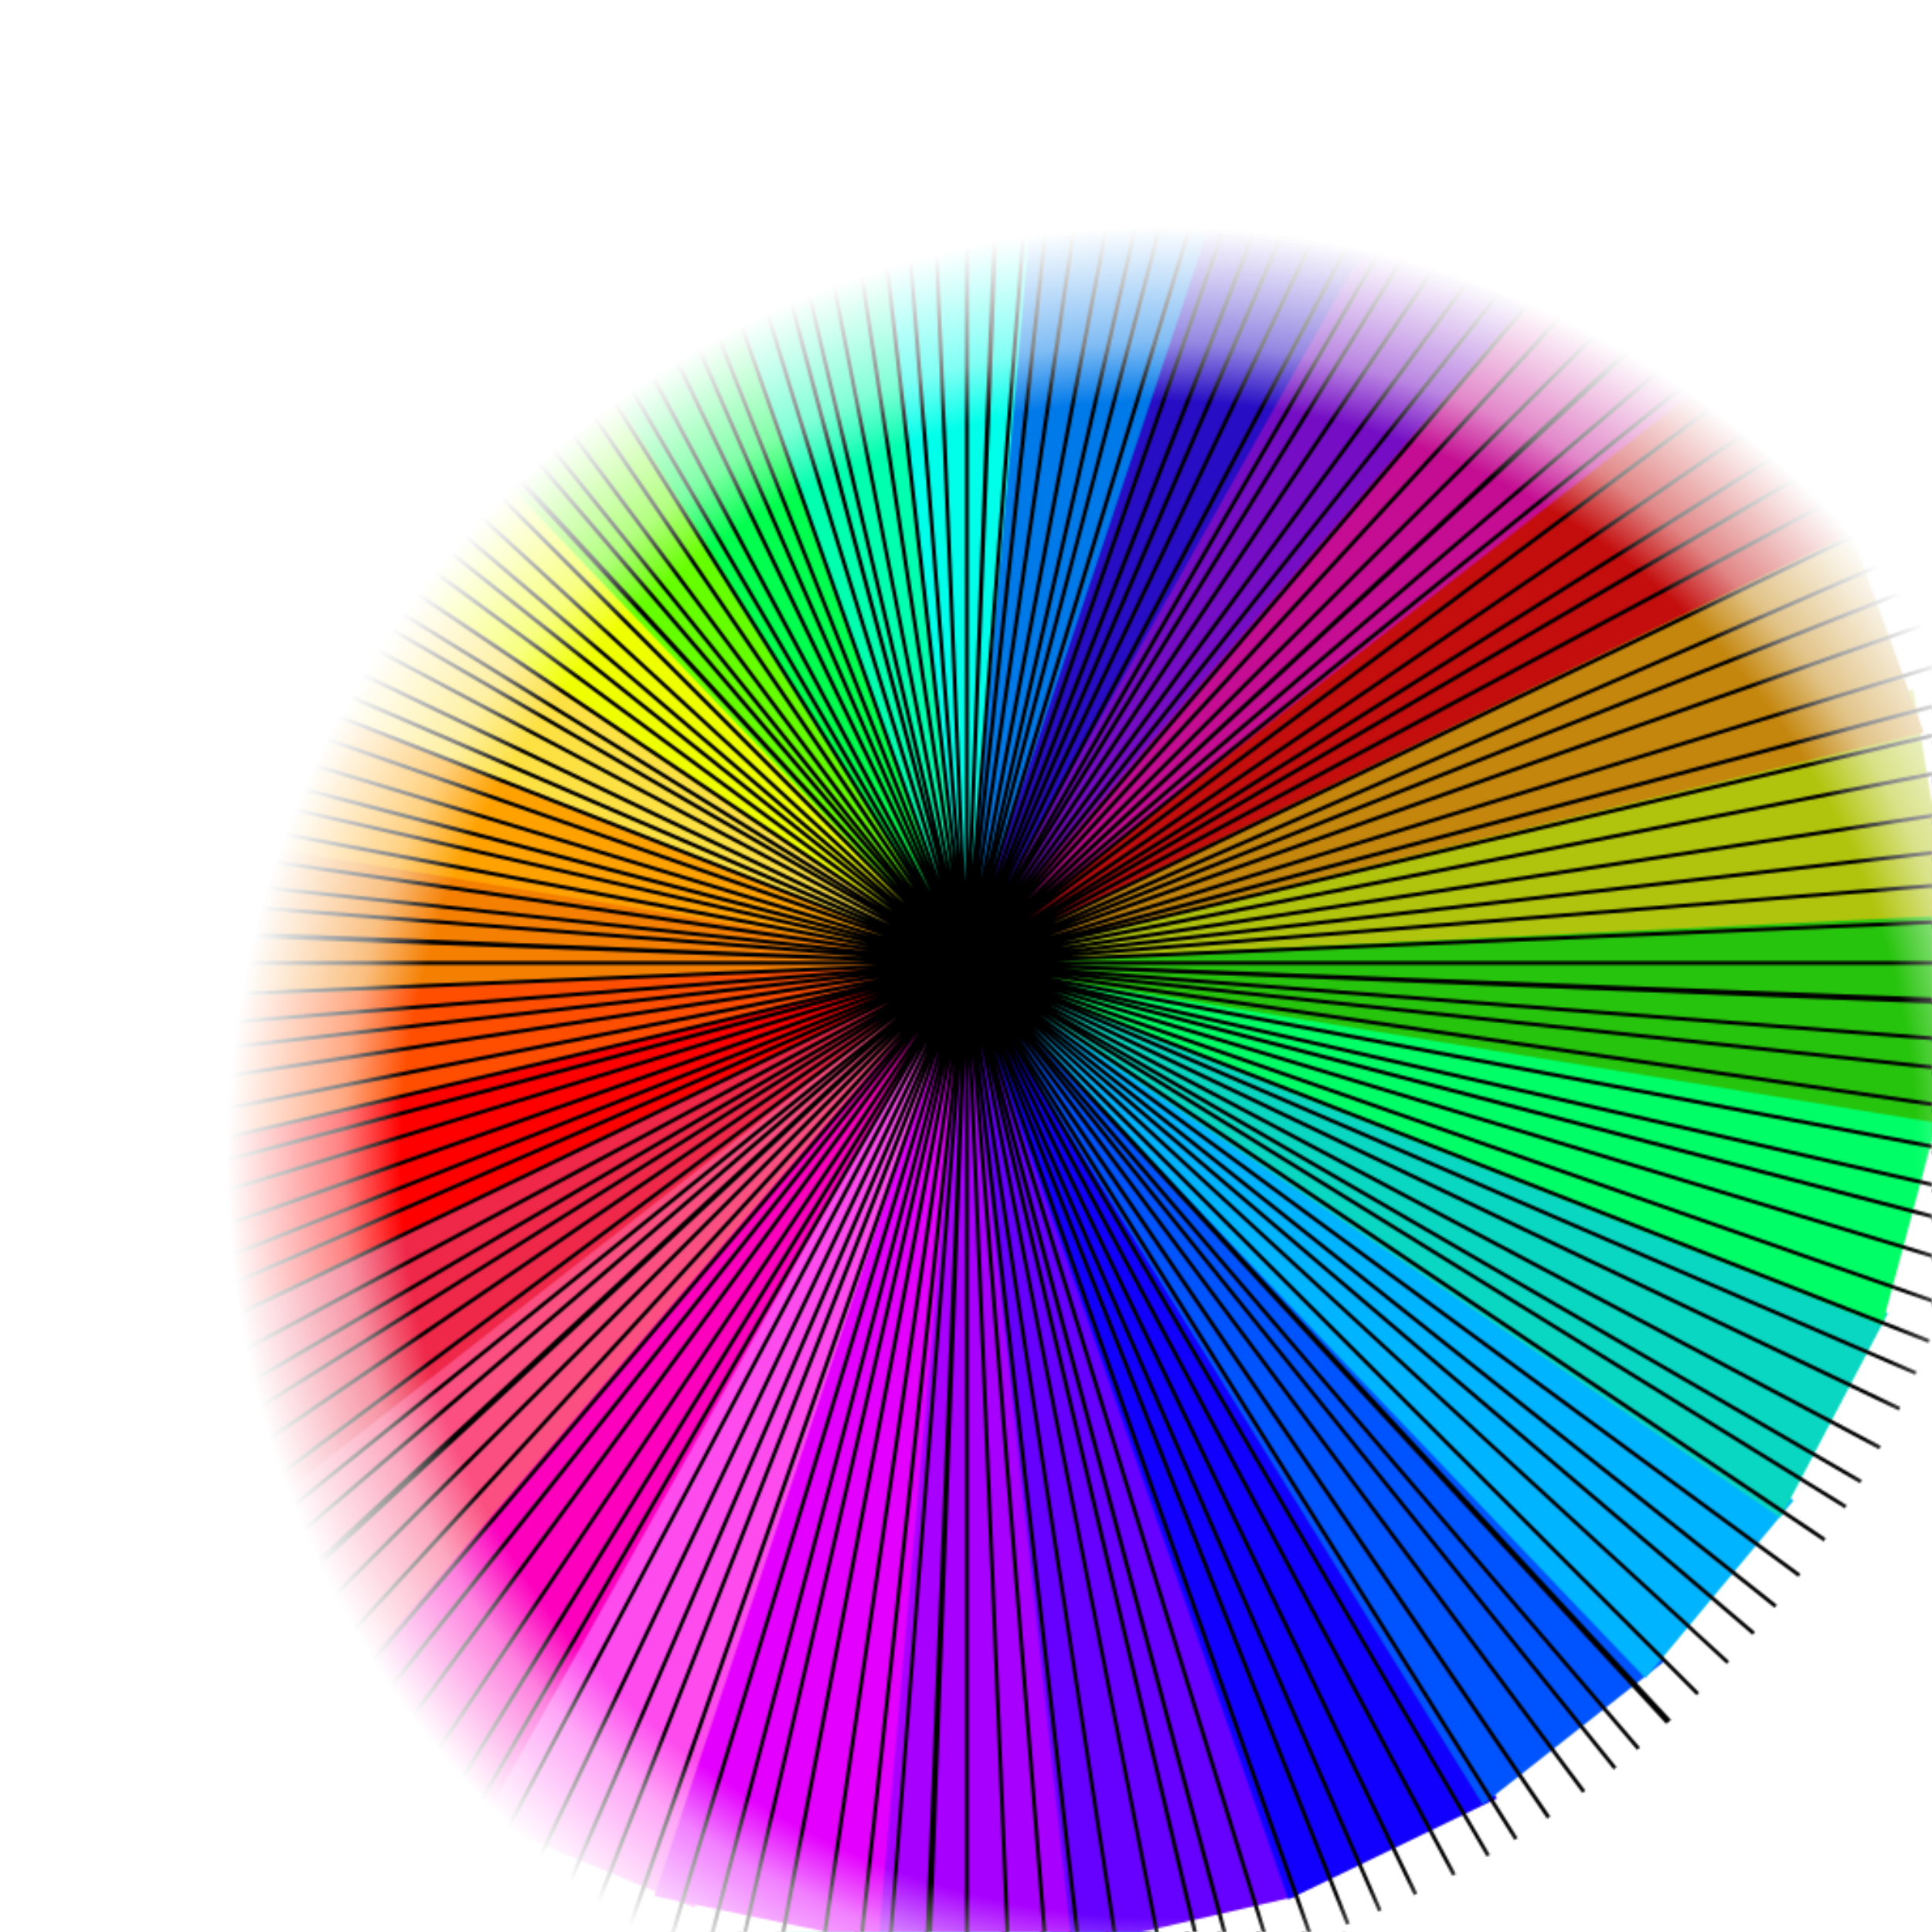
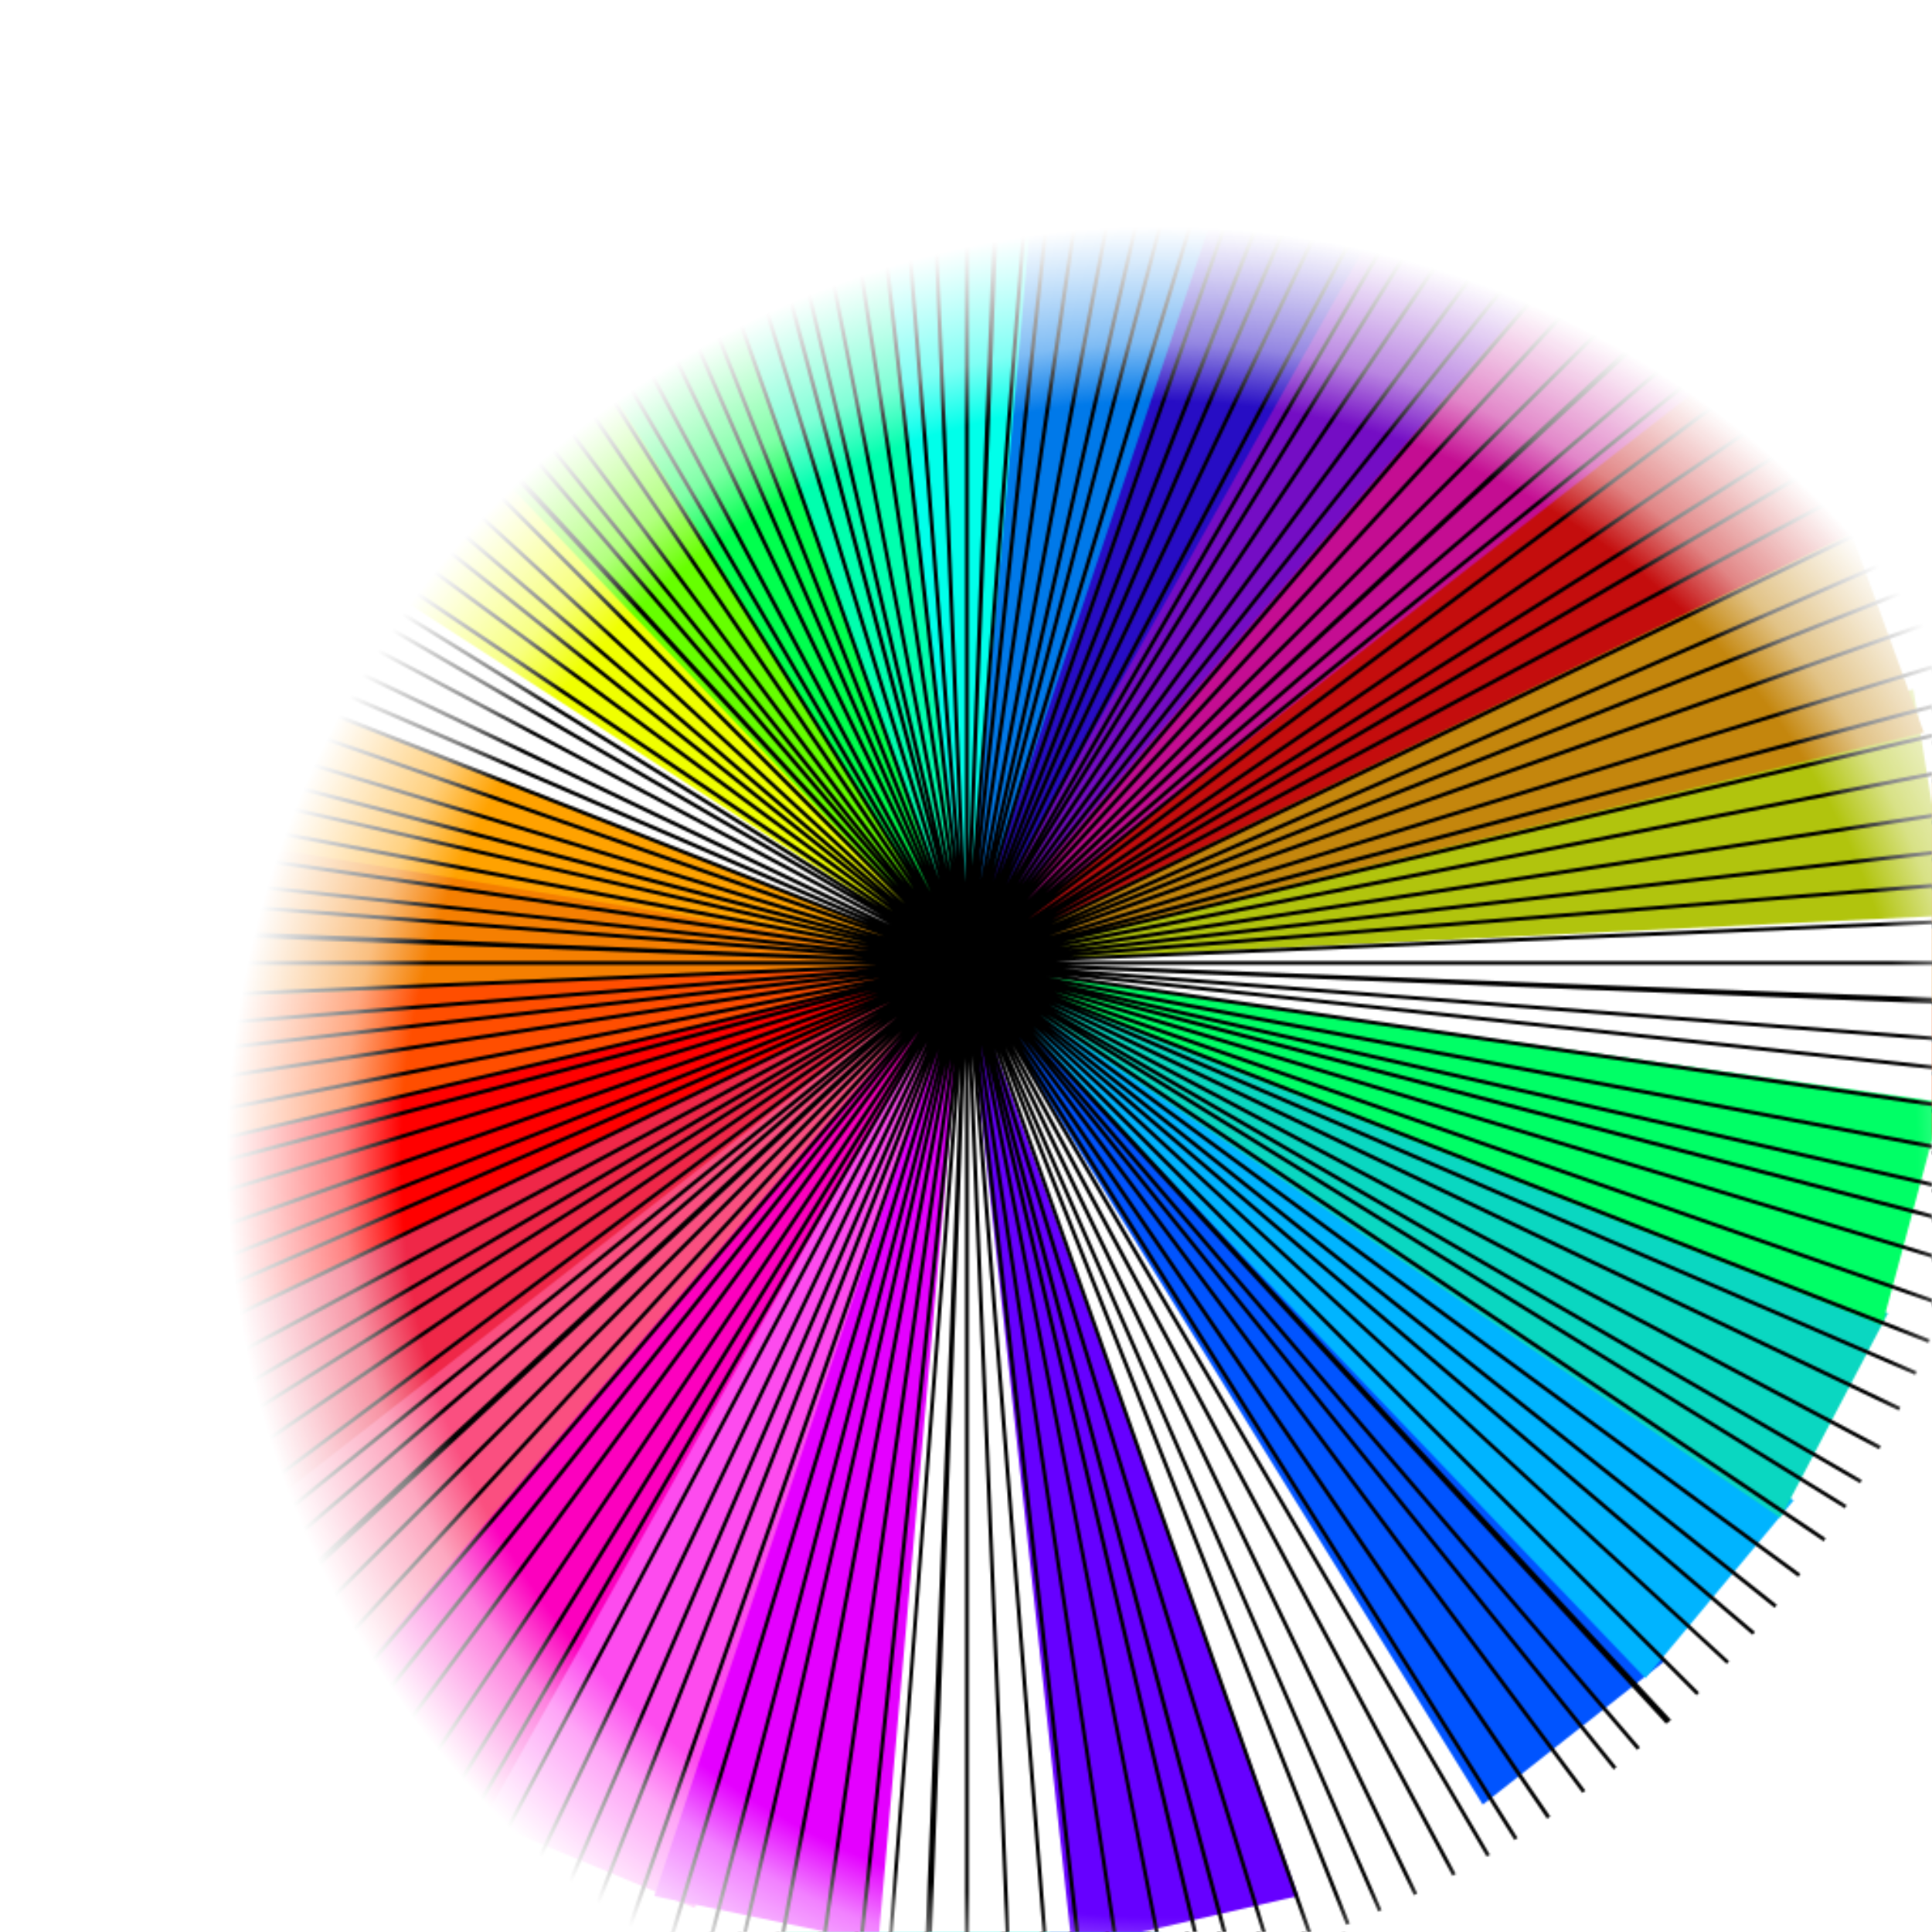
<svg xmlns="http://www.w3.org/2000/svg" width="1024" height="1024">
  <defs>
    <radialGradient id="a" cx="50%" cy="50%" r="50%">
      <stop offset="0%" stop-color="#fff" stop-opacity="1" />
      <stop offset="65%" stop-color="#fff" stop-opacity="1" />
      <stop offset="70%" stop-color="#fff" stop-opacity=".5" />
      <stop offset="80%" stop-color="#000" stop-opacity="0" />
    </radialGradient>
    <pattern id="b" width="1024" height="1024" x="0" y="0" patternUnits="userSpaceOnUse">
-       <path fill="#a800ff" d="m511.5 512 61.5 520H450z" />
      <path fill="#00ffea" d="M511.5 512 450-8h123z" />
      <path fill="#60f" d="m511.5 512 176.6 492.9-119.9 27.6z" />
      <path fill="#00ffae" d="M511.5 512 334.9 19.1 454.8-8.5z" />
-       <path fill="#1200ff" d="m511.5 512 282 441.2-110.7 53.6z" />
      <path fill="#00ff4e" d="m511.5 512-282-441.2 110.7-53.6z" />
      <path fill="#0054ff" d="m511.5 511.5 370.9 368.9-96.5 76.1z" />
      <path fill="#6f0" d="M511.5 511 140.6 142.2 237.1 66z" />
      <path fill="#00b4ff" d="m511.6 511.5 439.1 283.7-78.6 94.3z" />
      <path fill="#f0ff00" d="M511.4 510.4 72.3 226.8l78.6-94.4z" />
      <path fill="#0ad7c1" d="m511.7 511.5 489 184.5-57 108.5z" />
-       <path fill="#fde143" d="m511.3 509.8-489-184.5 57-108.5z" />
      <path fill="#0f6" d="m511.8 511.4 517.6 72.8-31.8 118.2z" />
      <path fill="#ffa200" d="M511.2 509.7-6.4 436.9l31.8-118.2z" />
-       <path fill="#27c40d" d="m512 511.3 521.3-38-6.2 121.9z" />
      <path fill="#f57f01" d="m511 509.6-521.3 38 6.2-122z" />
      <path fill="#b1c40d" d="m512.2 510.3 501.9-145 19.4 119.9z" />
      <path fill="#ff4e00" d="M510.8 509.7 8.9 654.7l-19.4-119.9z" />
      <path fill="#c4860d" d="m512.2 510.2 466.1-236 41.4 114.1z" />
      <path fill="red" d="m510.8 509.8-466.1 236L3.3 631.6z" />
      <path fill="#c40d0d" d="m512.3 509.7 404.7-330 64.9 102.6z" />
      <path fill="#ef2748" d="M510.7 510 106 840 41.1 737.4z" />
      <path fill="#c40d92" d="m512.2 508.6 326-407 85.1 86.4z" />
      <path fill="#fa4f80" d="m510.8 510.1-326 407-85.1-86.4z" />
      <path fill="#740dc4" d="m512 508.3 237.7-464 100.7 67.5z" />
      <path fill="#fc00be" d="m511 510.3-237.7 464-100.7-67.6z" />
      <path fill="#270dc4" d="m511.8 507.8 143-500.9 111.9 46.6z" />
      <path fill="#fd4bee" d="m511.2 510.3-143 501-111.9-46.6z" />
      <path fill="#0079e9" d="m511.6 507.9 45.9-519 118.7 24.7z" />
      <path fill="#e400ff" d="m511.4 510.4-45.9 519.3-118.7-24.7z" />
      <path d="M513.5 1058.3h-2V-37.5h2zm546.9-548.9v2H-35.4v-2zM900.6 897.1l-1.4 1.4-774.9-774.8 1.4-1.5zm-1.4-774.8 1.4 1.4-774.8 774.9-1.4-1.5zm-13.5 789.3-1.5 1.3-745-803.5 1.4-1.4zm27.9-774.4 1.4 1.5-803.6 745.1-1.4-1.5zM1060 530.1v2L-35.1 490.7l.1-2zM532.1-37.1l2 .1-41.4 1095-2-.1zm25.1 1093.7-2 .1L467.7-35.6l2-.1zm501.3-590.9.2 2-1092.3 87.5-.2-2zM930.2 865l-1.3 1.5L94.6 156l1.3-1.5zM866.9 92.7l1.6 1.3-710.6 834.3-1.5-1.3zm49.6 787.8-1.3 1.4-806.9-741.5 1.4-1.4zm-34.1-774.2 1.5 1.4-741.5 806.8-1.5-1.3zm177.3 380 .1 2L-35 534.5l-.1-2zM488.2-37l2-.1 46.2 1094.9h-2zm107.7 1088.9-1.9.3L428.7-31.1l2-.3zm457.8-625.1.3 2L-29.2 594.1l-.4-2zm-99.4 407.4-1.2 1.6L70.2 186.6l1.2-1.6zM836.1 68.4l1.6 1.2-649.2 882.9-1.6-1.2zm105.7 782.2-1.2 1.6-857.7-682 1.2-1.6zM852.6 80.9l1.5 1.2-682 857.8-1.6-1.3zm204 366.4.3 2L-31.9 573.5l-.2-2zM449.2-33.9l2-.2 124.2 1088.8-2 .2zM639 1043.5l-2 .4L385.8-22.7l1.9-.5zm406.5-659.7.5 2L-20.7 637l-.4-1.9zm-66.7 414-1 1.7L45.9 222.9l1-1.7zM799.8 44l1.7 1-576.6 931.9-1.7-1.1zm167.9 771.3-1.1 1.7L57.1 205.7l1.1-1.7zM817.3 55.2l1.7 1.1-611.4 909.4-1.6-1.1zm232.6 348.9.4 2L-25.1 616.9l-.4-2zM406.1-27l1.9-.4L618.8 1048l-1.9.4zM674 1034l-1.9.6L350.8-13.1l1.9-.6zm362-685.1.6 1.9L-11.1 672.1l-.6-1.9zm-39.1 417.5-.9 1.8L28 254.5l.9-1.7zM768.4 26l1.8.9-513.7 968-1.7-.9zm218.5 758.5-1 1.7L38 236.4l1-1.7zM786.5 36l1.7 1-549.8 947.9-1.7-1zm255.2 332.7.5 2L-16.9 652.2l-.5-2zm-671-387.5 2-.5 281.5 1059-2 .5zm344.7 1038.3-1.9.7L309.6 1.5l1.8-.7zm306.1-711.9.7 1.9L3.5 713.4l-.7-1.8zm-5.6 419.3-.8 1.8L9.2 294.1l.8-1.9zM728.9 7.2l1.9.7-434.7 1006-1.8-.8zm278.4 738.6-.9 1.8L17.6 275.3l.9-1.8zM747.7 15.7l1.8.8-472.3 988.8-1.8-.8zm280.9 311.2.7 1.9L-3.9 694l-.7-1.9zM328.9-5.8l1.8-.7 365.2 1033.2-1.9.7zm422.3 1009.4-1.8.9L273.8 17.3l1.8-.9zm254.4-731.9.9 1.8L19.3 749.1l-.9-1.8zm24.3 418.7-.6 1.9L-5.1 330.5l.6-1.9zM692.4-7l1.8.6L332.5 1028l-1.9-.7zm330.4 716.9-.7 1.9L2.1 311.2l.7-1.9zM711.8.2l1.9.8-400.6 1020-1.8-.8zm302.4 290.5.8 1.8-1004.5 438-.8-1.8zM292.5 8.7l1.8-.8 438 1004.5-1.8.8zm497.2 974.4-1.7 1L235.1 38l1.7-1zm195.2-749.9 1 1.8L39.8 787.9l-1-1.7zm57.7 415.3-.5 2-1060-278 .5-2zM650.4-19.7l1.9.5-278 1060-1.9-.5zM1037 668.5l-.6 1.9L-12.3 352.5l.6-1.9zM670.3-14.1l1.9.6-317.8 1048.7-1.9-.6zM995 251.3l.9 1.8L29.6 769.9l-.9-1.8zM253 27.9l1.8-.9 516.8 966.3-1.8.9zm568.7 934.9L820 964 203 58.4l1.6-1.2zm142.9-761.5 1.1 1.6L60.1 820l-1.1-1.7zm86.3 410.4-.4 2-1076.6-204 .3-2zM613.4-27.8l2 .3-204 1076.7-2-.4zM1046.7 632l-.4 2L-21.9 389.4l.4-1.9zm-413-655.6 2 .4L391.1 1045l-1.9-.4zm342.2 242.2 1.1 1.7L48.8 802.7l-1.1-1.6zM220.3 47l1.7-1 582.4 928.2-1.7 1.1zm636.5 889.6-1.5 1.3L167.9 84.5l1.5-1.3zm81.6-770.5 1.3 1.5L86.3 855l-1.3-1.5zm118.8 402.1-.2 2L-32.6 452.8l.3-1.9zM570-34.4l2 .2-117.4 1089.5-2-.2zm484.6 623.1-.3 2L-30 432.3l.3-2zM590.5-31.9l2 .3-158.4 1084.3-2-.2zM951 182.2l1.2 1.6L73.4 838.5l-1.1-1.6zM184 71.6l1.6-1.2 654.7 878.7-1.6 1.2zm700.6 840.7-1.5 1.4-743.3-805.2 1.5-1.4zM914.1 138l1.4 1.5-805.2 743.3-1.4-1.5zm145.6 393.3-.1 2-1095-43.8.1-2zM533.1-37.1l2 .1-43.8 1094.9-2-.1zM1058.6 552l-.2 2-1092.5-85.1.1-2zM553.9-35.9l2 .1-85.2 1092.6-1.9-.2zM928 153.5l1.3 1.5L96.6 867.4l-1.3-1.6zM155.3 94.8l1.6-1.3 712.3 832.7-1.5 1.3z" />
    </pattern>
    <mask id="c">
      <rect width="100%" height="100%" fill="url(#a)" />
    </mask>
  </defs>
  <rect width="100%" height="100%" x="0" y="0" fill="url(#b)" mask="url(#c)" />
</svg>